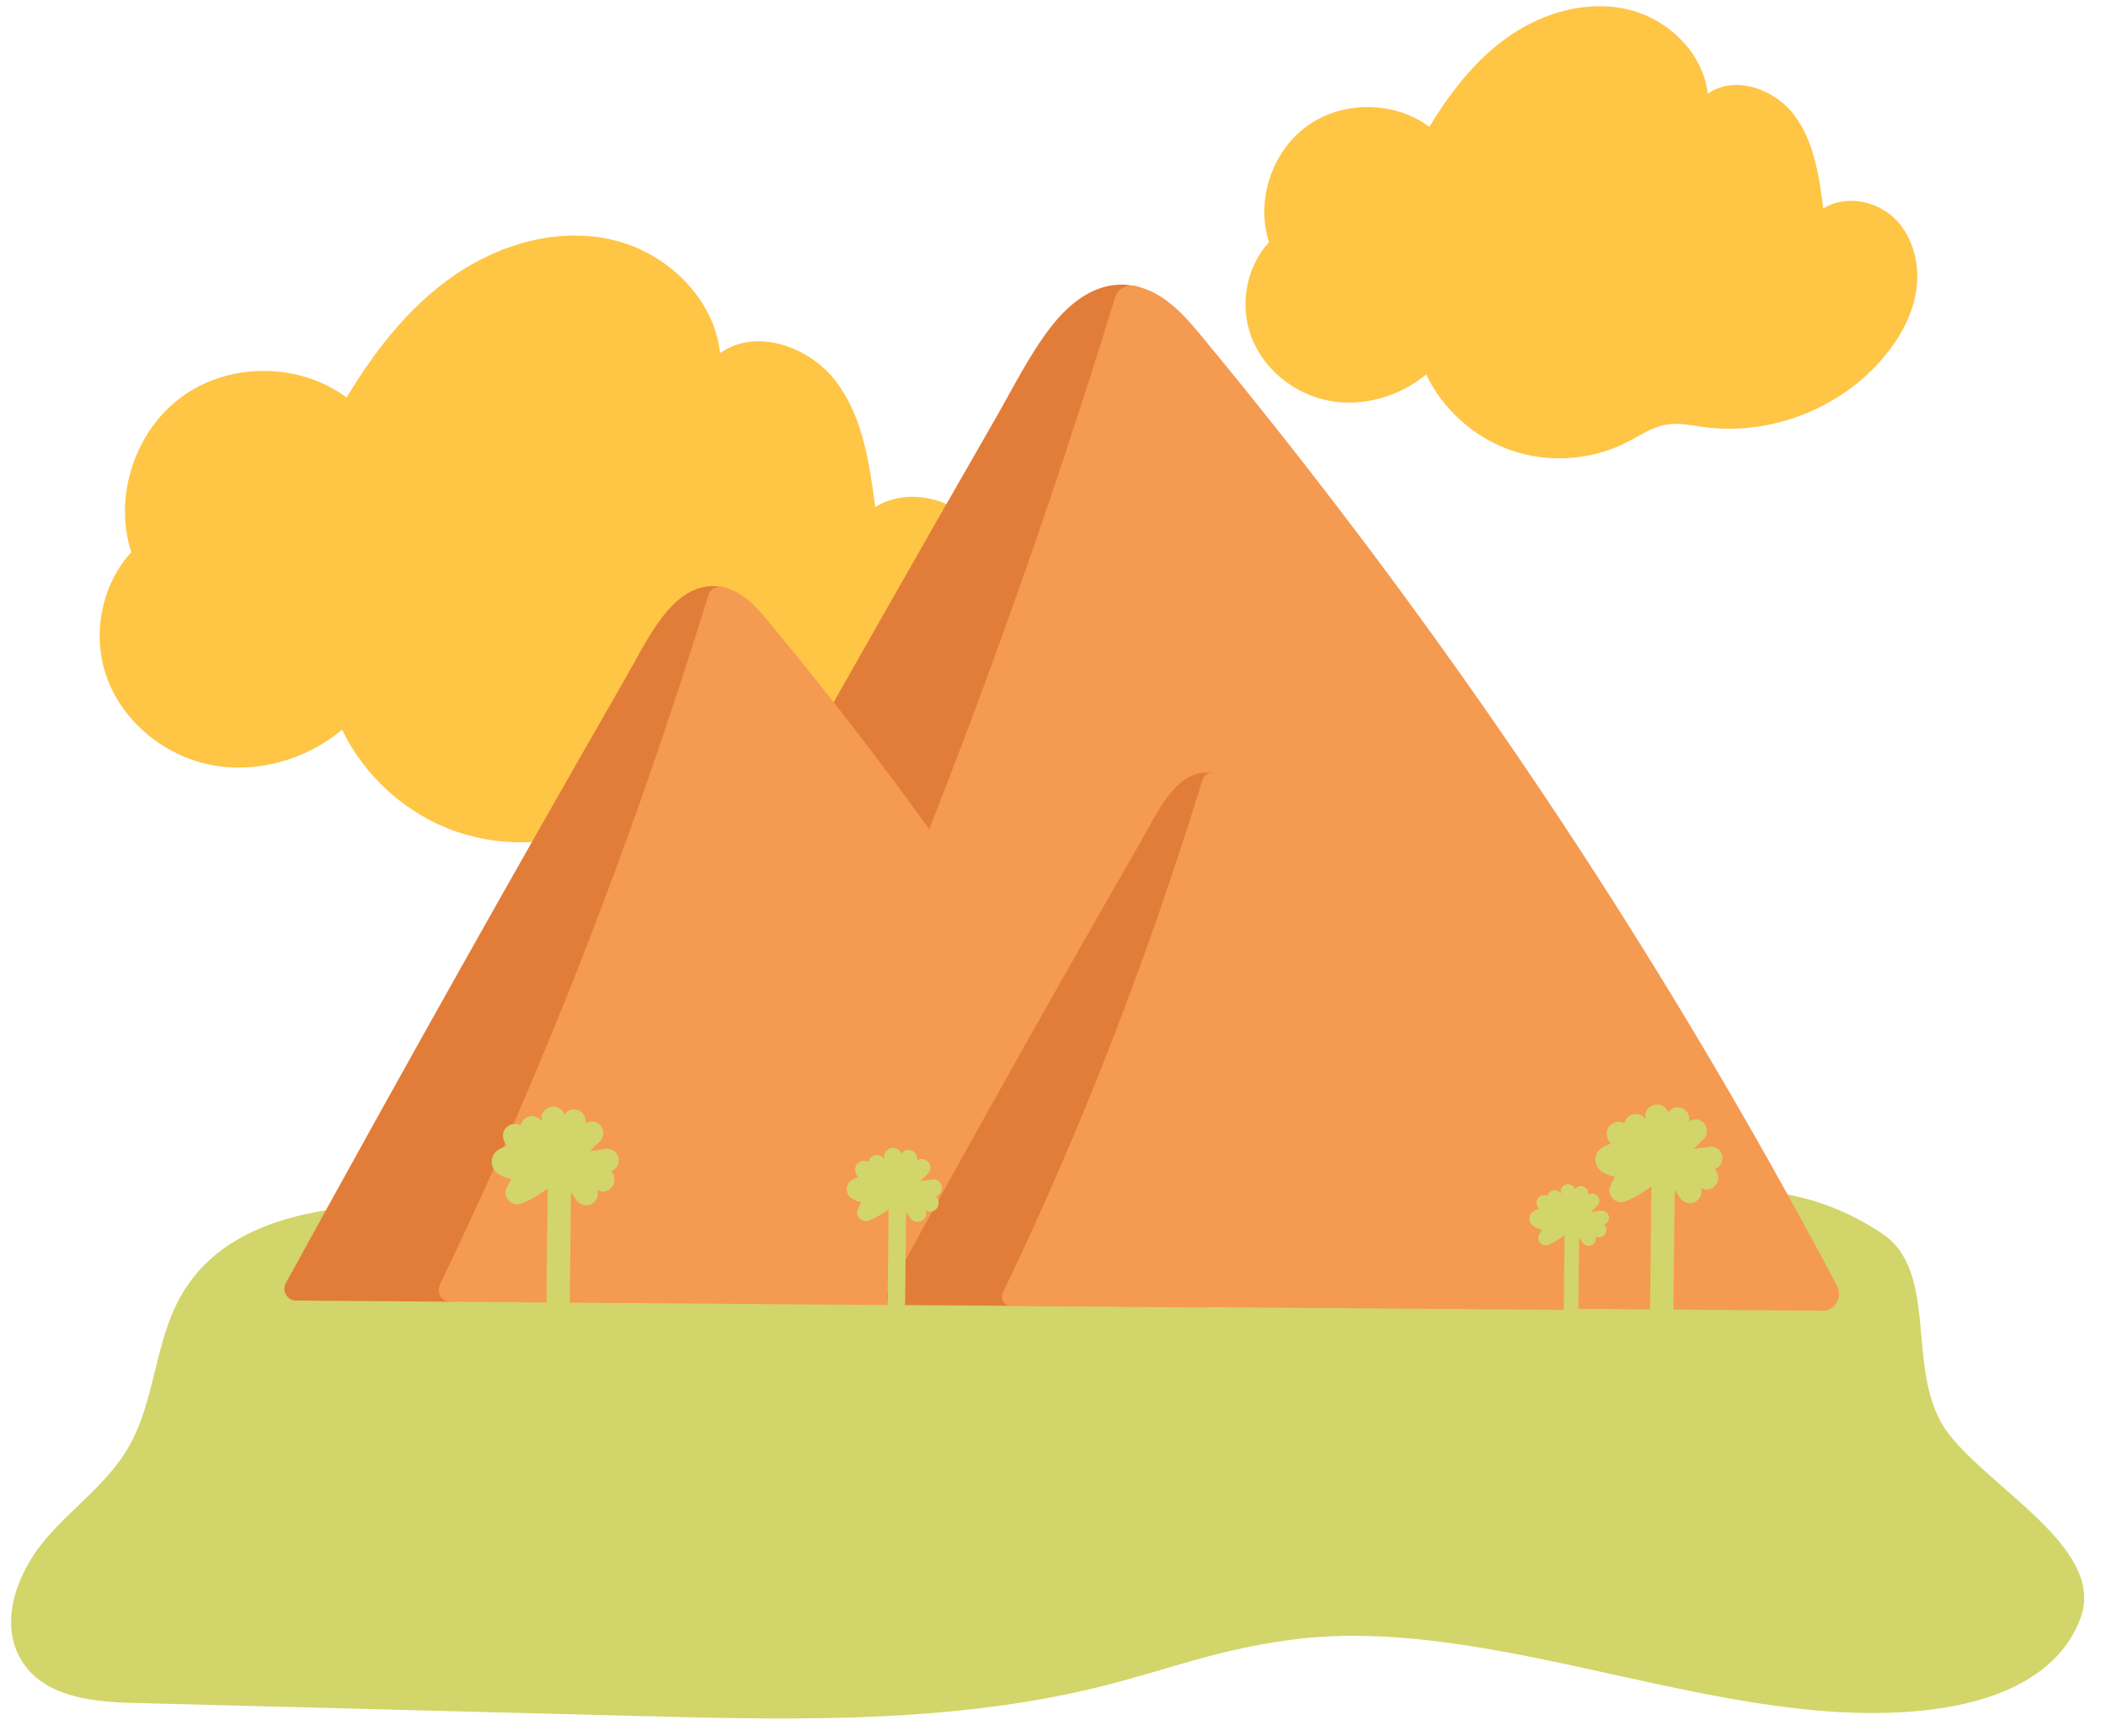
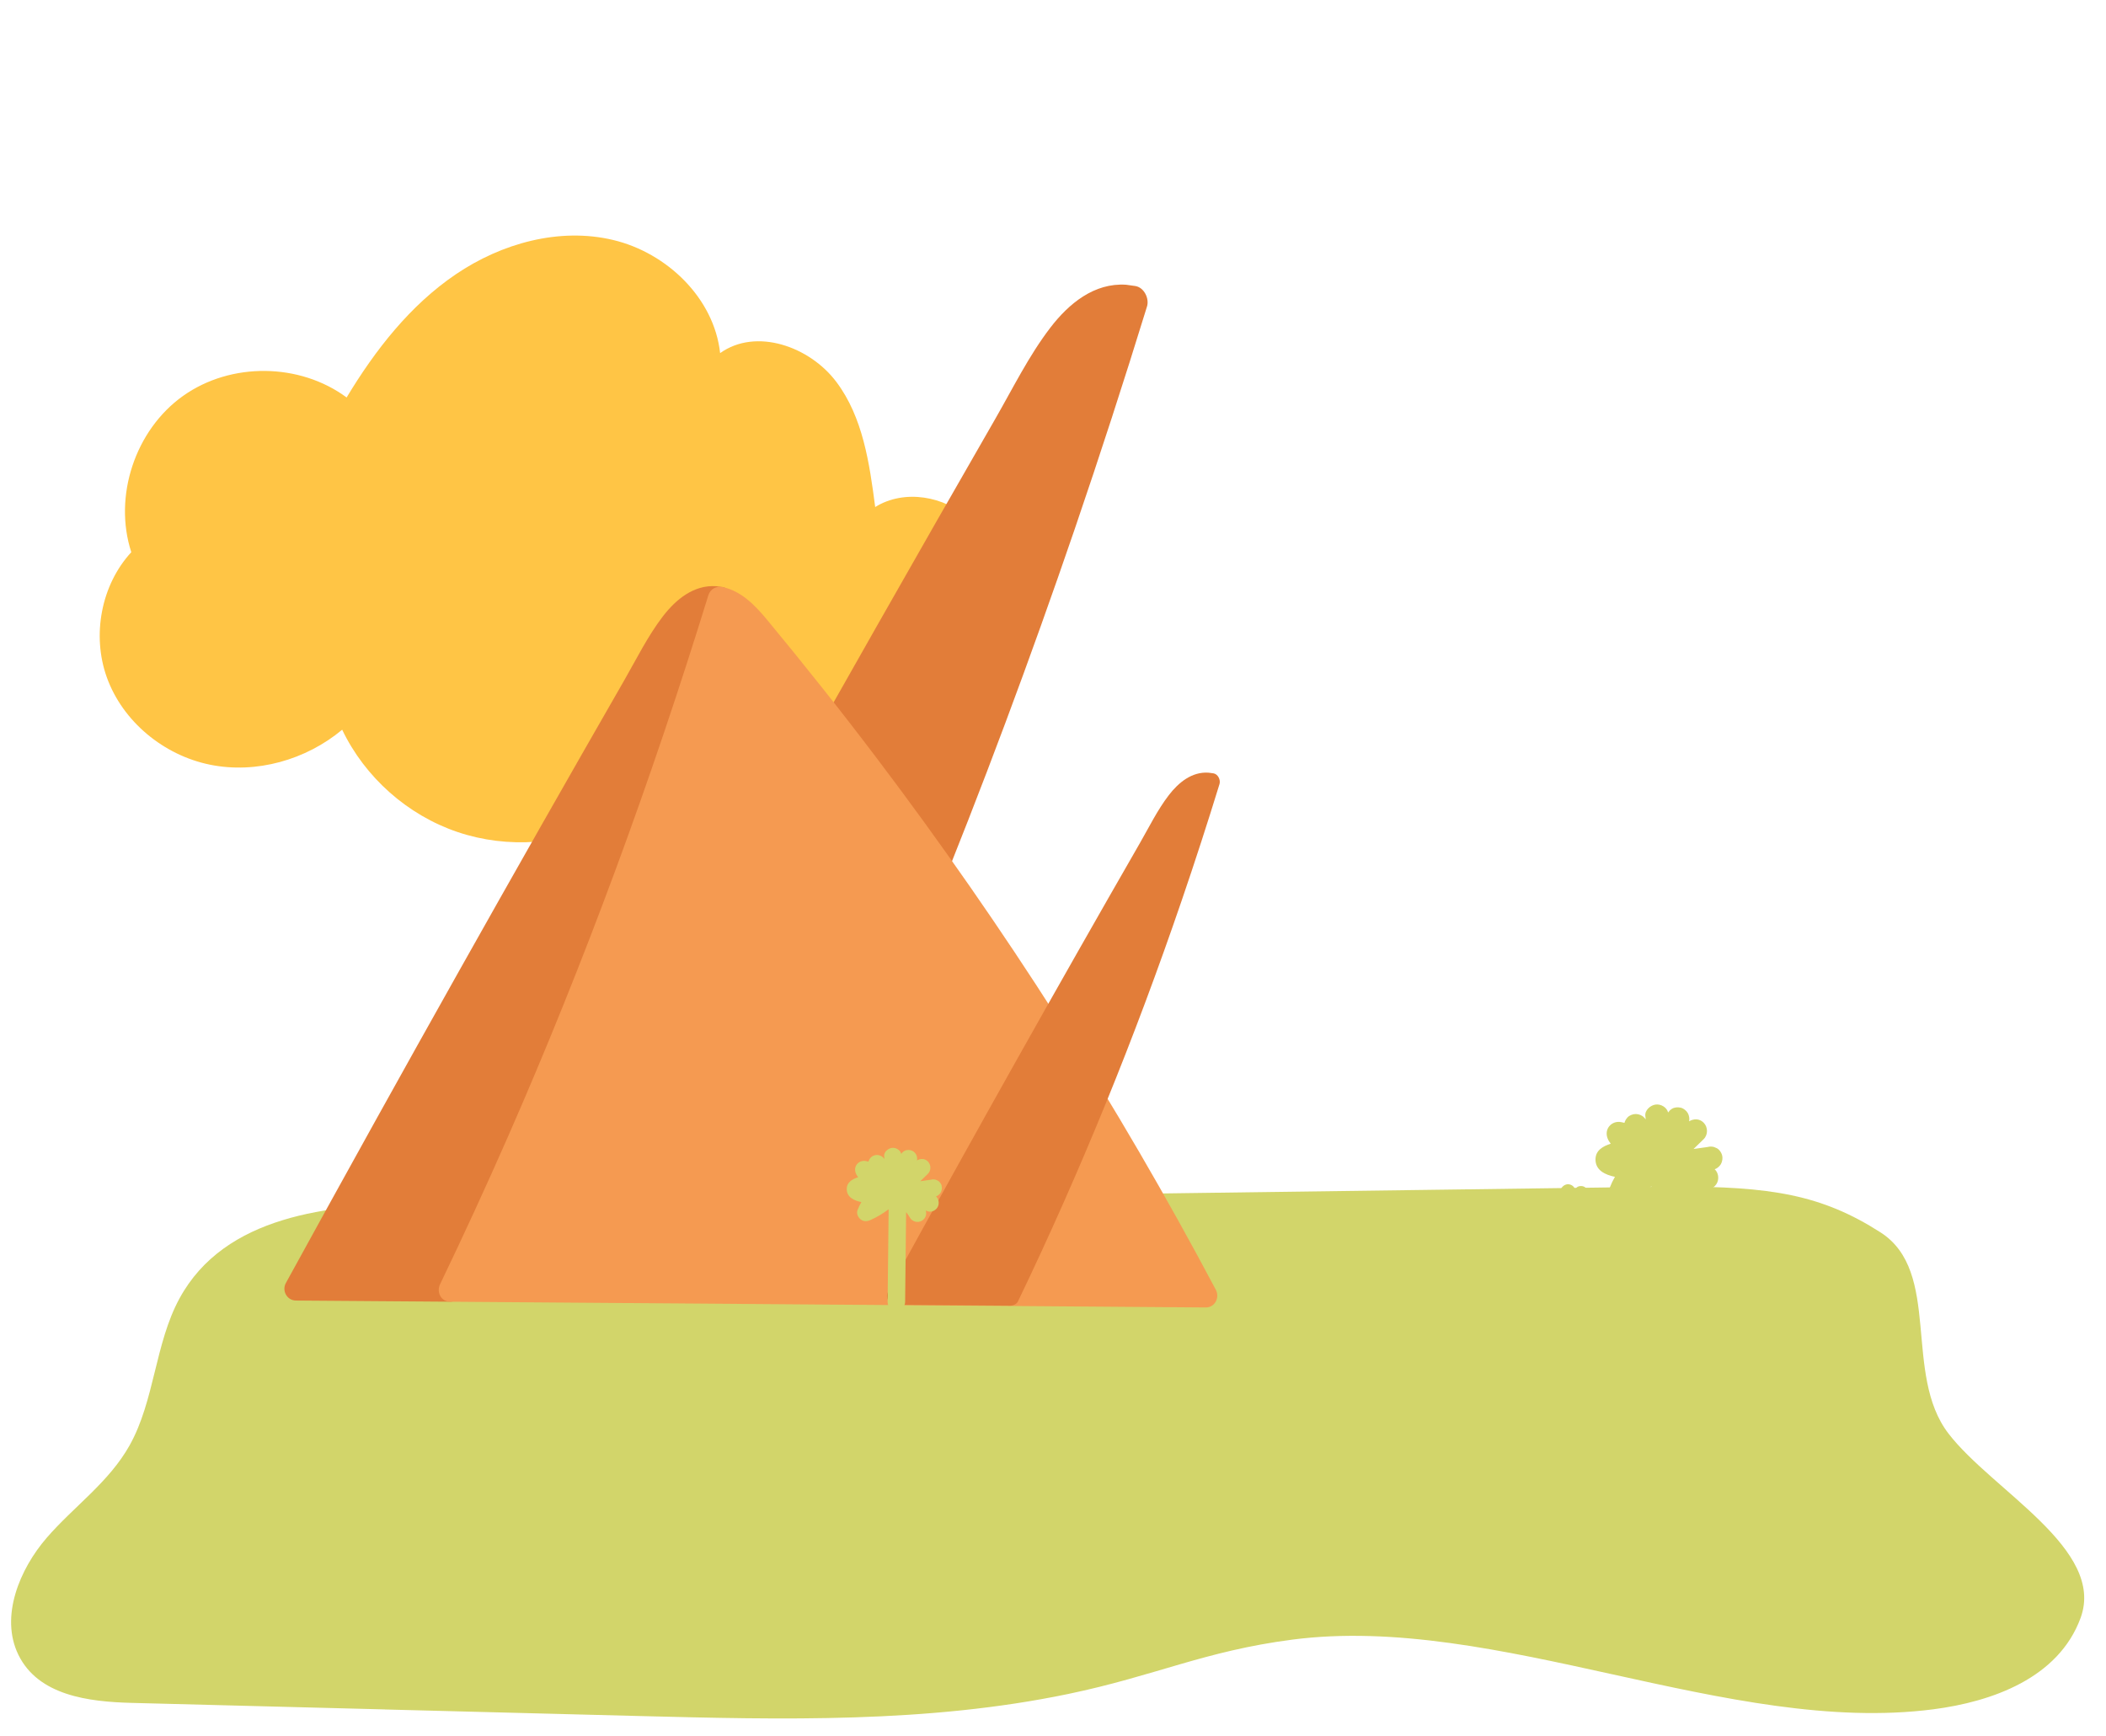
<svg xmlns="http://www.w3.org/2000/svg" data-name="Layer 1" height="371.7" preserveAspectRatio="xMidYMid meet" version="1.0" viewBox="25.7 94.1 450.9 371.7" width="450.9" zoomAndPan="magnify">
  <g id="change1_1">
    <path d="m239.33,215.82c.78,3.09.97,6.35.59,9.5-.87,7.26-4.46,13.97-9.09,19.62-12.38,15.11-32.85,23.15-52.2,20.51-3.47-.47-6.98-1.27-10.44-.72-4.19.66-7.8,3.2-11.58,5.13-10.07,5.14-22.23,6.02-32.94,2.4s-19.83-11.71-24.71-21.91c-7.75,6.47-18.41,9.5-28.3,7.49s-18.7-9.23-22.1-18.73c-3.22-9-1.21-19.77,5.25-26.77-3.89-11.97.84-26.19,11.09-33.47s24.99-7.08,35.01.34c6.11-10.14,13.58-19.73,23.37-26.37,9.8-6.65,22.2-10.1,33.71-7.35s21.6,12.45,22.89,24.22c7.71-5.5,19.19-1.41,24.88,6.16s7.1,17.41,8.32,26.8c6.2-3.87,14.88-2.38,20.22,2.61,3.02,2.82,5.02,6.54,6.03,10.56Z" fill="#ffc545" />
  </g>
  <g id="change2_1">
    <path d="m108.08,460.13c-18.09-.47-36.18-.93-54.26-1.4-9.1-.24-19.9-1.55-24.18-10.29-3.99-8.15.25-18.35,6.07-25.07s13.31-11.88,17.73-19.77c5.37-9.58,5.43-21.82,10.69-31.47,9.69-17.81,32.11-20.09,51.13-20.34,89.64-1.21,179.27-2.41,268.91-3.62,20.56-.02,31.5,1.7,44.15,9.81,13.18,8.45,4.75,30.33,14.57,43.1,9.37,12.18,33.67,24.71,28.27,39.46-4.72,12.87-18.92,17.94-31.57,19.57-43.75,5.64-93.5-20.63-137.24-14.92-18.8,2.45-29.34,7.76-47.93,11.63-30.23,6.29-61.28,5.51-92.05,4.72-18.09-.47-36.18-.94-54.28-1.4Z" fill="#d2d56a" />
  </g>
  <g>
    <g id="change3_2">
      <path d="m268.81,155.35c-.67-.11-1.34-.2-2.01-.28-6.84-.45-12.28,4.06-16.21,9.18-4.61,6.01-8.04,13.01-11.81,19.56-8.48,14.75-16.92,29.51-25.32,44.3-16.77,29.52-33.4,59.12-49.88,88.8-9.31,16.77-18.57,33.56-27.79,50.37-1.29,2.36.32,5.33,3.07,5.35,15.65.12,31.31.24,46.96.36,1.17,0,2.54-.67,3.07-1.76,12.81-26.63,24.77-53.67,35.93-81.03,11.14-27.32,21.46-54.98,31.01-82.9,5.39-15.78,10.54-31.64,15.45-47.58.52-1.7-.62-4.06-2.48-4.37Z" fill="#e27d39" />
    </g>
    <g id="change4_2">
-       <path d="m419,369.39c-14.97-28.24-31.06-55.88-48.24-82.83-17.18-26.95-35.44-53.21-54.73-78.69-10.94-14.46-22.2-28.68-33.77-42.63-3.59-4.31-7.75-8.66-13.45-9.88-1.92-.41-3.78.56-4.37,2.48-8.68,28.17-18.1,56.12-28.32,83.77-10.11,27.36-20.99,54.43-32.71,81.14-6.62,15.09-13.51,30.06-20.65,44.91-1.15,2.39.22,5.33,3.07,5.35,29.95.23,59.89.45,89.84.68,29.95.23,59.89.45,89.84.68,16.81.13,33.62.25,50.42.38,2.79.02,4.31-3.01,3.07-5.35Z" fill="#f59a51" />
-     </g>
+       </g>
  </g>
  <g>
    <g id="change3_3">
      <path d="m180.43,219.81c-.47-.08-.94-.14-1.41-.19-4.81-.32-8.63,2.86-11.4,6.46-3.24,4.23-5.65,9.14-8.3,13.75-5.96,10.37-11.89,20.75-17.8,31.15-11.79,20.75-23.48,41.56-35.07,62.43-6.54,11.79-13.06,23.59-19.54,35.41-.91,1.66.23,3.75,2.16,3.76,11.01.08,22.01.17,33.02.25.82,0,1.79-.47,2.16-1.24,9-18.72,17.42-37.73,25.26-56.97,7.83-19.21,15.09-38.65,21.8-58.28,3.79-11.09,7.41-22.25,10.86-33.45.37-1.19-.44-2.86-1.75-3.08Z" fill="#e27d39" />
    </g>
    <g id="change4_3">
      <path d="m286.02,370.29c-10.52-19.85-21.84-39.29-33.92-58.23-12.08-18.95-24.92-37.41-38.47-55.33-7.69-10.17-15.61-20.16-23.74-29.97-2.52-3.03-5.45-6.09-9.45-6.95-1.35-.29-2.66.39-3.08,1.75-6.11,19.81-12.72,39.45-19.91,58.9-7.11,19.23-14.76,38.27-23,57.04-4.66,10.61-9.5,21.13-14.52,31.57-.81,1.68.15,3.75,2.16,3.76,21.05.16,42.11.32,63.16.48,21.05.16,42.11.32,63.16.48,11.82.09,23.63.18,35.45.27,1.96.01,3.03-2.12,2.16-3.76Z" fill="#f59a51" />
    </g>
  </g>
  <g>
    <g id="change3_1">
      <path d="m285.49,259.69c-.35-.06-.7-.1-1.05-.14-3.58-.24-6.43,2.13-8.49,4.81-2.42,3.15-4.21,6.81-6.18,10.24-4.44,7.72-8.86,15.46-13.26,23.2-8.78,15.46-17.49,30.96-26.12,46.51-4.88,8.78-9.73,17.57-14.55,26.38-.68,1.24.17,2.79,1.61,2.8,8.2.06,16.4.12,24.59.19.61,0,1.33-.35,1.61-.92,6.71-13.95,12.97-28.11,18.82-42.44,5.84-14.31,11.24-28.79,16.24-43.42,2.83-8.26,5.52-16.57,8.09-24.92.27-.89-.33-2.13-1.3-2.29Z" fill="#e27d39" />
    </g>
    <g id="change4_1">
-       <path d="m364.14,371.79c-7.84-14.79-16.27-29.26-25.27-43.38-9-14.11-18.56-27.87-28.66-41.21-5.73-7.57-11.63-15.02-17.69-22.33-1.88-2.25-4.06-4.54-7.04-5.18-1.01-.22-1.98.29-2.29,1.3-4.55,14.75-9.48,29.39-14.83,43.87-5.29,14.33-10.99,28.51-17.13,42.49-3.47,7.9-7.07,15.74-10.81,23.52-.6,1.25.11,2.79,1.61,2.8,15.68.12,31.37.24,47.05.36,15.68.12,31.37.24,47.05.36,8.8.07,17.6.13,26.41.2,1.46.01,2.26-1.58,1.61-2.8Z" fill="#f59a51" />
-     </g>
+       </g>
  </g>
  <g id="change1_2">
-     <path d="m435.62,148.55c.58,2.3.72,4.73.44,7.08-.65,5.41-3.32,10.41-6.77,14.62-9.22,11.26-24.47,17.25-38.89,15.28-2.59-.35-5.2-.94-7.78-.54-3.12.49-5.81,2.38-8.63,3.82-7.5,3.83-16.56,4.49-24.54,1.79s-14.78-8.73-18.41-16.33c-5.77,4.82-13.72,7.08-21.09,5.58s-13.93-6.87-16.46-13.96c-2.4-6.71-.9-14.73,3.91-19.94-2.9-8.92.63-19.51,8.26-24.94s18.62-5.28,26.08.25c4.55-7.56,10.12-14.7,17.41-19.65,7.3-4.95,16.54-7.52,25.12-5.48,8.58,2.04,16.09,9.28,17.06,18.05,5.74-4.1,14.3-1.05,18.54,4.59s5.29,12.97,6.2,19.97c4.62-2.89,11.08-1.77,15.06,1.94,2.25,2.1,3.74,4.88,4.49,7.87Z" fill="#ffc545" />
-   </g>
+     </g>
  <g id="change2_2">
-     <path d="m158.1,341.89c-.2-.6-.57-1.19-1.15-1.49-.2-.08-.4-.17-.6-.25-.44-.12-.89-.12-1.33,0l-3.04.43c.72-.7,1.44-1.4,2.16-2.1.97-.94.95-2.59,0-3.54-.91-.91-2.11-.87-3.11-.29.13-.57,0-1.28-.28-1.76-.3-.52-.9-1.01-1.49-1.15-.64-.15-1.36-.11-1.93.25-.33.21-.58.47-.79.77-.31-1.14-1.58-1.86-2.71-1.69-1.09.16-2.33,1.21-2.17,2.46.03.23.06.47.09.7-.12-.14-.25-.27-.37-.41-.42-.46-1.15-.73-1.77-.73s-1.35.27-1.77.73c-.3.33-.54.73-.65,1.16-.22-.05-.43-.09-.65-.14-1.87-.41-3.55,1.16-3.08,3.08.15.6.43,1.09.8,1.52-1.66.55-3.24,1.4-3.27,3.33-.04,2.39,2.11,3.35,4.16,3.77-.42.73-.79,1.5-1.1,2.3-.36.92.18,2.07.9,2.63.86.66,1.83.61,2.78.2,1.85-.81,3.61-1.86,5.23-3.1-.1,8.79-.19,17.59-.29,26.38-.04,3.22,4.96,3.22,5,0,.09-8.52.19-17.03.28-25.55.08.09.17.18.24.28.3.41.59.83.84,1.27.31.54.9.98,1.49,1.15.6.16,1.4.09,1.93-.25.53-.34,1-.86,1.15-1.49.11-.47.1-.95-.03-1.4l.56.2c1.16.42,2.52-.37,2.95-1.45.38-.94.18-2.1-.57-2.79.53-.16,1.07-.66,1.32-1.09.31-.54.45-1.33.25-1.93Z" fill="#d2d56a" />
-   </g>
+     </g>
  <g id="change2_3">
    <path d="m370.14,354.46c-.12-.38-.36-.74-.72-.93-.12-.05-.25-.11-.37-.16-.28-.07-.55-.07-.83,0l-1.9.27c.45-.44.9-.88,1.35-1.32.6-.59.59-1.62,0-2.21-.57-.57-1.32-.55-1.95-.18.08-.36,0-.8-.18-1.1-.19-.32-.56-.63-.93-.72-.4-.09-.85-.07-1.21.16-.21.13-.36.3-.49.48-.19-.71-.99-1.16-1.7-1.06-.68.1-1.46.76-1.36,1.54.02.15.04.29.06.44-.08-.08-.16-.17-.23-.25-.26-.29-.72-.46-1.11-.46s-.84.17-1.11.46c-.19.2-.34.45-.41.72-.14-.03-.27-.06-.41-.09-1.17-.26-2.22.73-1.92,1.92.09.37.27.68.5.95-1.04.34-2.02.87-2.04,2.08-.02,1.49,1.32,2.1,2.61,2.36-.26.46-.5.94-.69,1.44-.22.58.11,1.3.56,1.64.54.41,1.14.38,1.74.12,1.16-.51,2.26-1.16,3.27-1.94-.06,5.5-.12,11-.18,16.51-.02,2.01,3.11,2.01,3.13,0,.06-5.33.12-10.66.18-15.99.05.06.1.11.15.17.19.26.37.52.53.79.19.34.56.62.93.72.37.1.87.06,1.21-.16.33-.22.63-.54.72-.93.07-.3.06-.59-.02-.88l.35.13c.72.26,1.57-.23,1.85-.91.24-.59.11-1.31-.36-1.75.33-.1.67-.41.83-.68.2-.34.28-.83.16-1.21Z" fill="#d2d56a" />
  </g>
  <g id="change2_4">
    <path d="m394.41,341.44c-.2-.6-.57-1.19-1.15-1.49-.2-.08-.4-.17-.6-.25-.44-.12-.89-.12-1.33,0l-3.04.43c.72-.7,1.44-1.4,2.16-2.1.97-.94.95-2.59,0-3.54-.91-.91-2.11-.87-3.11-.29.13-.57,0-1.28-.28-1.76-.3-.52-.9-1.01-1.49-1.15-.64-.15-1.36-.11-1.93.25-.33.21-.58.47-.79.77-.31-1.14-1.58-1.86-2.71-1.69-1.09.16-2.33,1.21-2.17,2.46.03.23.06.47.09.7-.12-.14-.25-.27-.37-.41-.42-.46-1.15-.73-1.77-.73s-1.35.27-1.77.73c-.3.33-.54.73-.65,1.16-.22-.05-.43-.09-.65-.14-1.87-.41-3.55,1.16-3.08,3.08.15.6.43,1.09.8,1.52-1.66.55-3.24,1.4-3.27,3.33-.04,2.39,2.11,3.35,4.16,3.77-.42.73-.79,1.5-1.1,2.3-.36.92.18,2.07.9,2.63.86.66,1.83.61,2.78.2,1.85-.81,3.61-1.86,5.23-3.1-.1,8.79-.19,17.59-.29,26.38-.04,3.22,4.96,3.22,5,0,.09-8.52.19-17.03.28-25.55.08.09.17.18.24.28.3.41.59.83.84,1.27.31.54.9.98,1.49,1.15.6.16,1.4.09,1.93-.25.53-.34,1-.86,1.15-1.49.11-.47.1-.95-.03-1.4l.56.2c1.16.42,2.52-.37,2.95-1.45.38-.94.18-2.1-.57-2.79.53-.16,1.07-.66,1.32-1.09.31-.54.45-1.33.25-1.93Z" fill="#d2d56a" />
  </g>
  <g id="change2_5">
    <path d="m227.33,348.01c-.15-.45-.43-.89-.86-1.12-.15-.06-.3-.13-.45-.19-.33-.09-.67-.09-1,0l-2.28.33c.54-.53,1.08-1.05,1.62-1.58.73-.71.71-1.94,0-2.65-.69-.69-1.59-.65-2.33-.22.1-.43,0-.96-.21-1.32-.23-.39-.67-.76-1.12-.86-.48-.11-1.02-.09-1.45.19-.25.16-.44.36-.59.58-.23-.86-1.19-1.4-2.03-1.27-.82.12-1.75.91-1.63,1.84.02.18.05.35.07.53-.09-.1-.19-.2-.28-.31-.32-.35-.87-.55-1.33-.55s-1.01.2-1.33.55c-.23.25-.4.55-.49.87-.16-.04-.32-.07-.49-.11-1.4-.31-2.67.87-2.31,2.31.11.45.33.82.6,1.14-1.24.41-2.43,1.05-2.45,2.5-.03,1.79,1.59,2.52,3.13,2.83-.32.55-.59,1.12-.83,1.73-.27.69.13,1.56.67,1.97.64.5,1.37.46,2.08.15,1.39-.61,2.71-1.4,3.92-2.32-.07,6.6-.15,13.2-.22,19.81-.03,2.42,3.73,2.42,3.75,0,.07-6.39.14-12.79.21-19.18.06.07.12.14.18.21.23.31.44.62.63.95.23.41.67.74,1.12.86.45.12,1.05.07,1.45-.19.4-.26.75-.64.86-1.12.08-.36.08-.71-.03-1.05l.42.15c.87.31,1.89-.28,2.21-1.09.28-.7.13-1.58-.43-2.1.4-.12.81-.5.99-.82.24-.4.34-1,.19-1.45Z" fill="#d2d56a" />
  </g>
</svg>